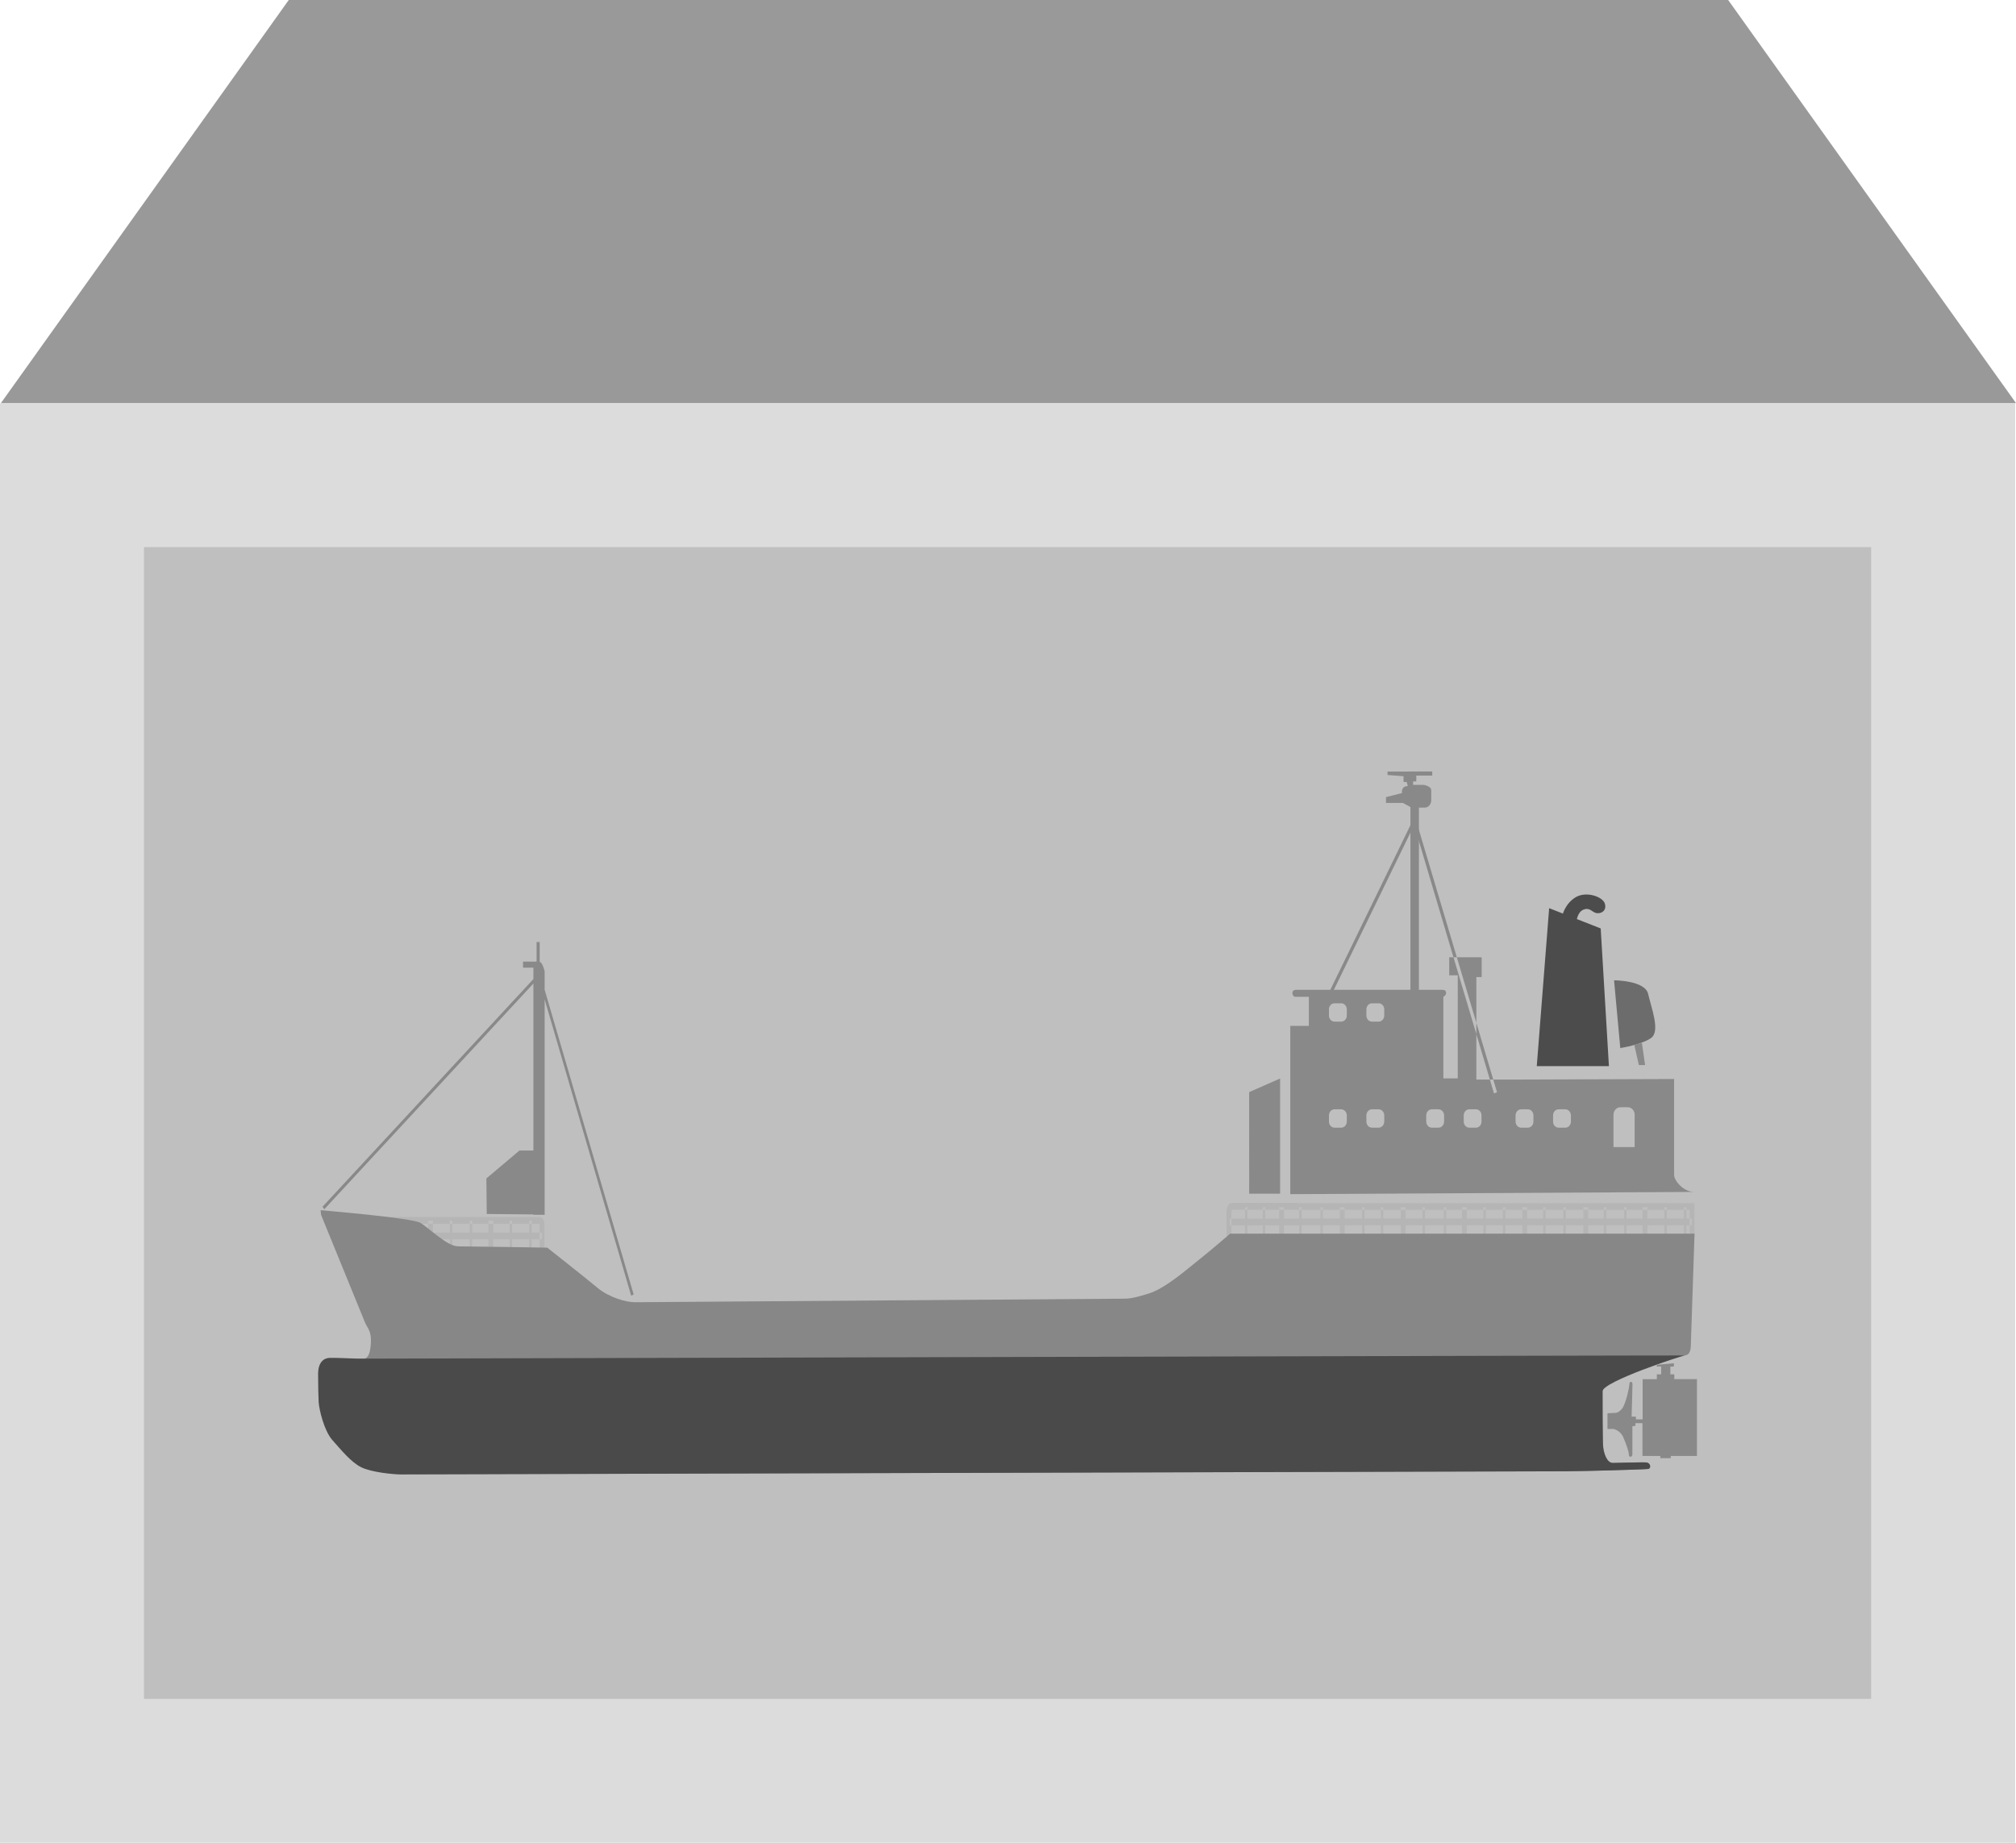
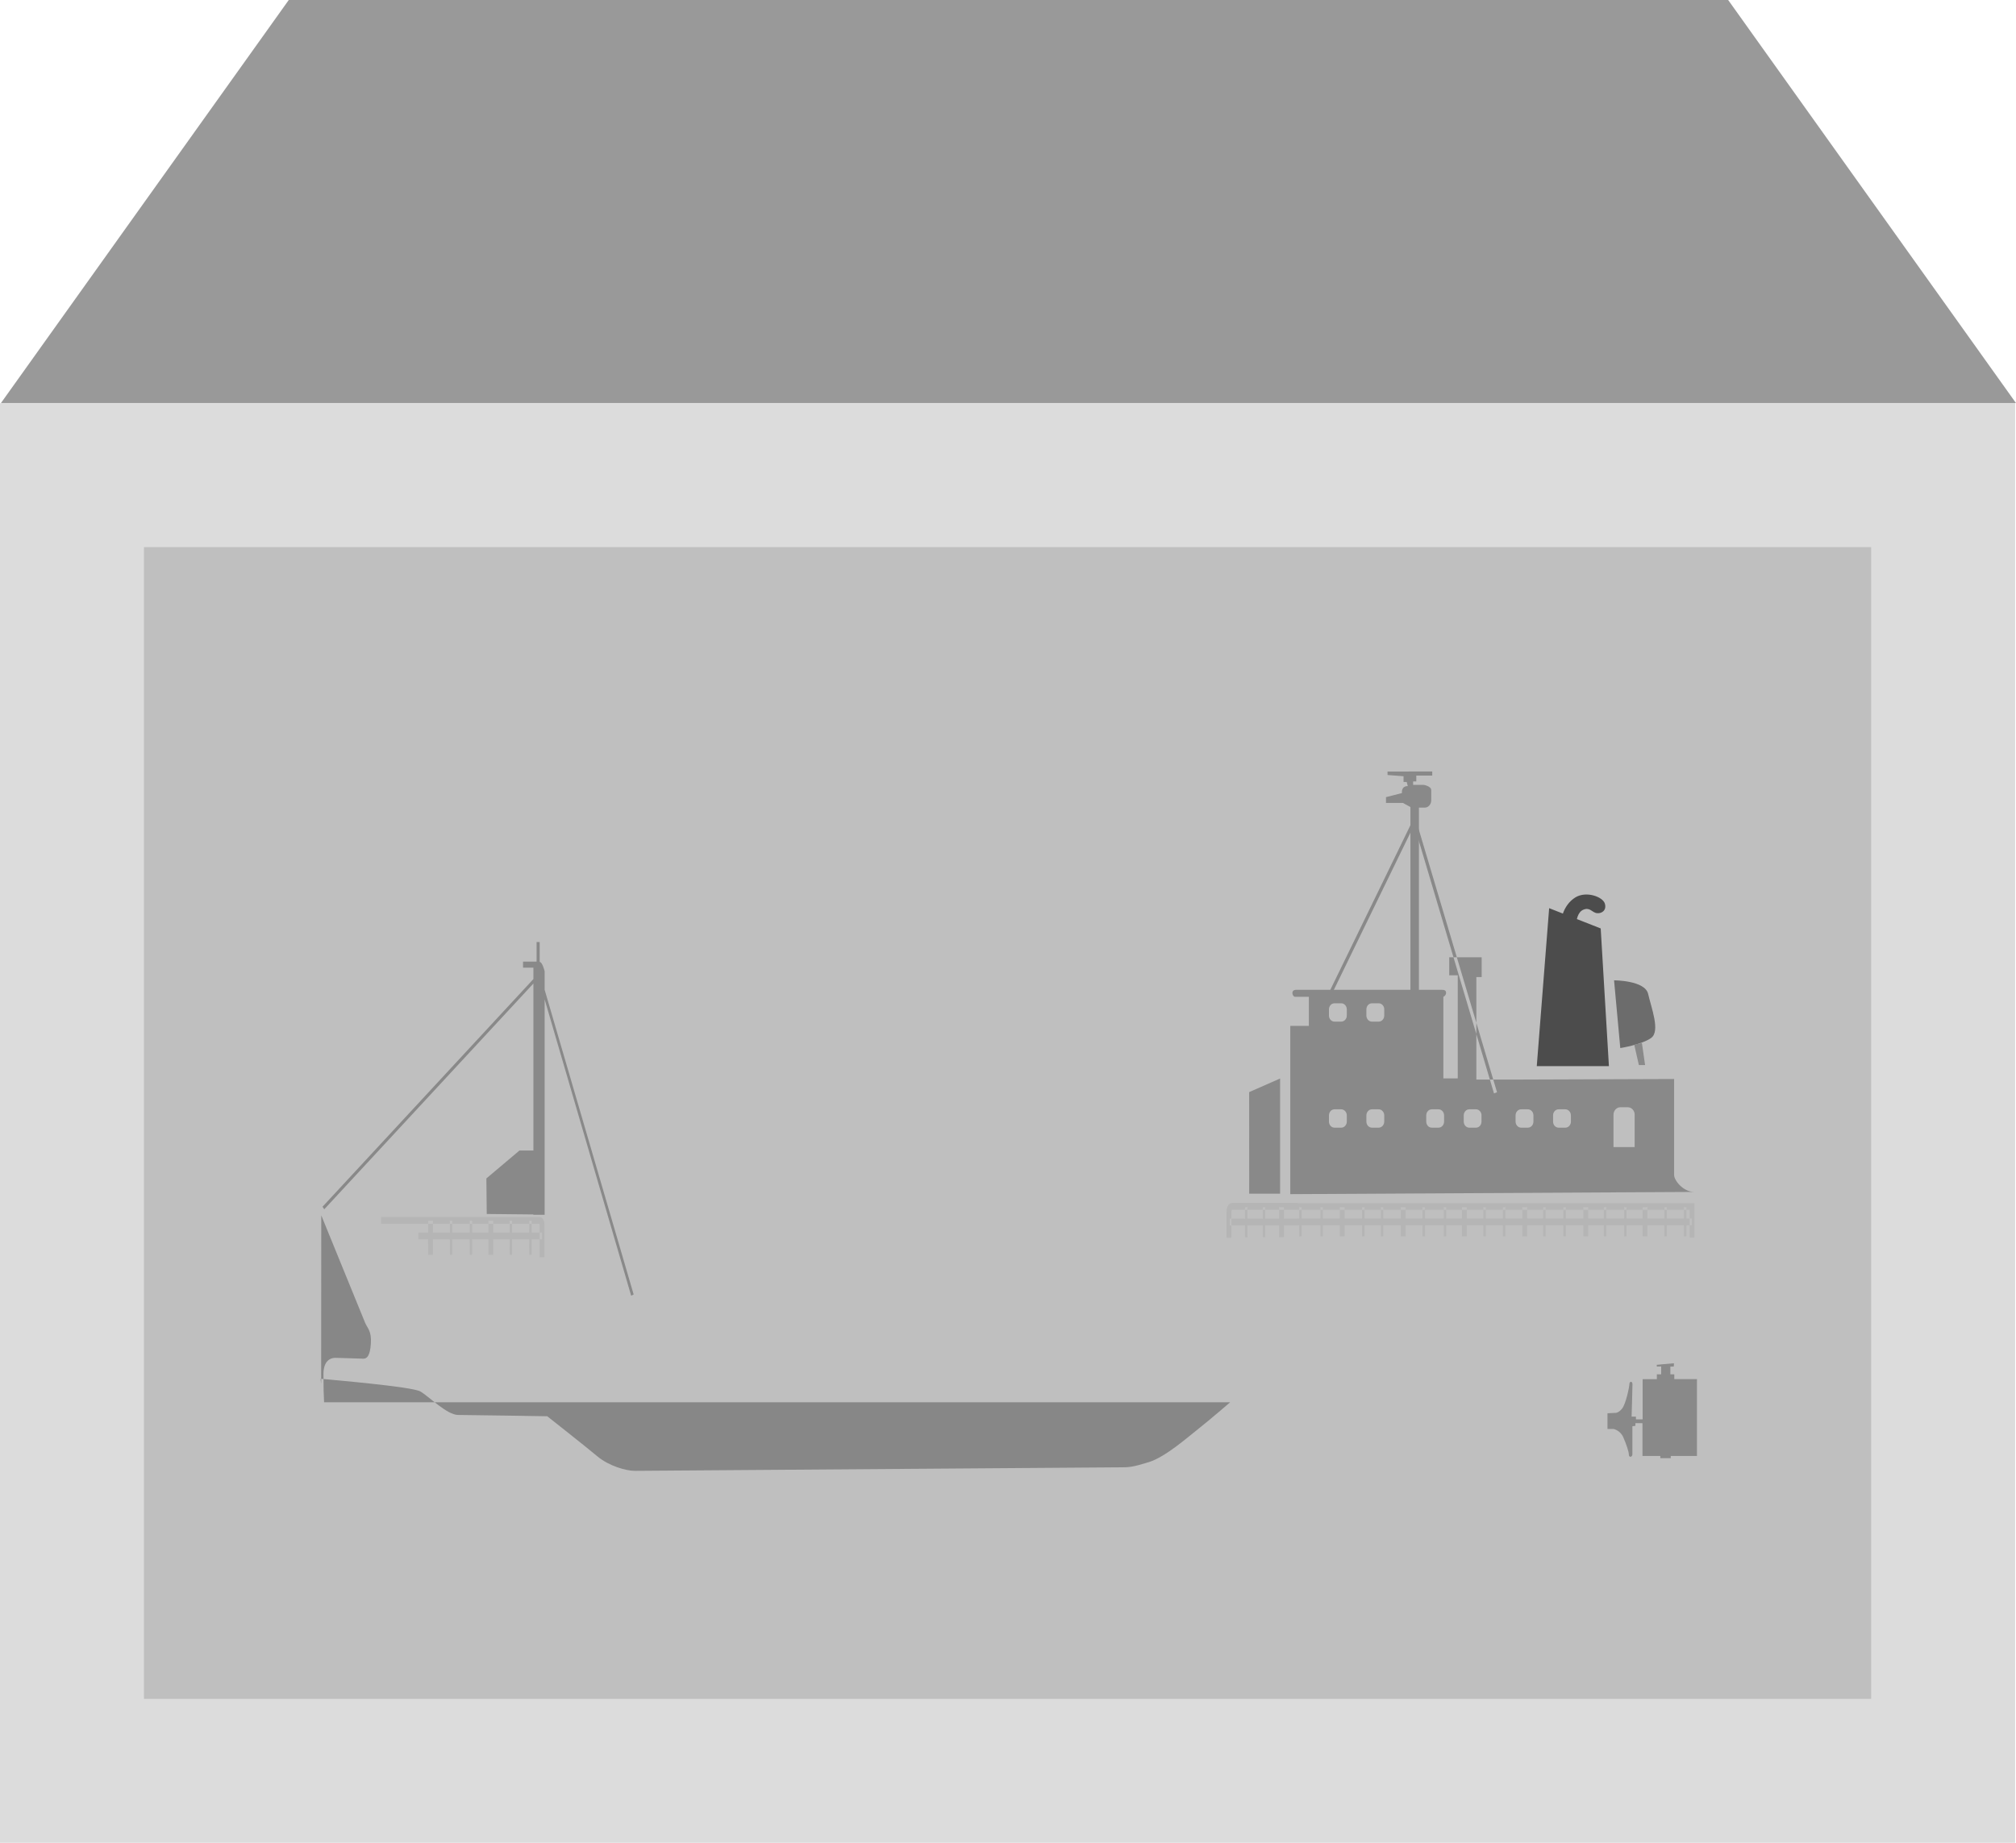
<svg xmlns="http://www.w3.org/2000/svg" width="70" height="64" viewBox="0.015 0.001 70 64" enable-background="new 0.015 0.001 70 64">
  <path fill="#DCDCDC" d="M.015 14.004h69.97v49.998H.014z" />
  <path fill="#BFBFBF" d="M5.013 19.003h59.973v40H5.013z" />
  <path fill="#999" d="M70.015 14H.047l9.995-14H60.02z" />
  <g fill="#B5B5B5">
    <path d="M58.682 42.982h.167v-1.196H45.052v.233h13.63zM58.485 41.927h.085v1.014h-.085zM57.805 41.927h.084v1.014h-.085zM57.05 41.927h.168v1.014h-.168zM56.408 41.927h.085v1.014h-.085zM55.706 41.927h.084v1.014h-.084zM45.046 42.32h13.71v.236h-13.71zM42.716 42.327h2.367v.233h-2.367zM42.605 42.993h.168v-.925c0-.04.006-.053.042-.053h2.257v-.236h-2.257c-.127 0-.21.112-.21.288v.925zM43.246 41.927h.084v1.045h-.084zM44.427 41.927h.168v1.045h-.168zM43.862 41.927h.085v1.045h-.085zM18.75 43.668h.168v-1.15c0-.145-.075-.25-.177-.25h-5.493v.234h5.494l.01.015v1.15zM16.325 42.398h.084v1.183h-.085zM15.634 42.398h.083v1.183h-.083zM16.975 42.398h.167v1.183h-.167zM17.71 42.398h.085v1.183h-.084zM18.39 42.398h.084v1.183h-.083zM14.538 42.81h4.294v.233h-4.294zM54.993 41.927h.167v1.014h-.167zM54.3 41.927h.084v1.014H54.3zM53.597 41.927h.083v1.014h-.083zM52.873 41.927h.168v1.014h-.167zM52.2 41.927h.085v1.014H52.2zM51.52 41.927h.084v1.014h-.084zM50.776 41.927h.167v1.014h-.167zM50.146 41.927h.084v1.014h-.084zM49.41 41.927h.084v1.014h-.084zM48.656 41.927h.168v1.014h-.168zM47.962 41.927h.083v1.014h-.083zM47.312 41.927h.085v1.014h-.085zM46.536 41.927h.167v1.014h-.167zM45.864 41.927h.083v1.014h-.083zM45.127 41.927h.084v1.014h-.083zM14.88 42.398h.167v1.183h-.168z" />
  </g>
  <path fill="#898989" d="M49.746 26.795v.142h-.554v.203h-.11v.12h.368s.26.042.26.183v.364c0 .12-.094.243-.224.243h-.203v6.45h-.295v-6.47l-.258-.142h-.59v-.202l.554-.142s-.038-.242.202-.242l-.037-.142h-.11v-.2l-.556-.043v-.12l1.552-.002z" />
  <path fill="none" d="M49.082 28.595l-3.01 6.188" />
  <path fill="#898989" d="M46.12 34.81l3.012-6.187-.098-.057-3.01 6.187z" />
-   <path fill="none" d="M49.193 28.716l2.75 9.242" />
  <path fill="#898989" d="M51.89 37.975l.105-.04-2.75-9.238-.105.038zM44.817 41.474V35.63h.645v-1.01h-.48c-.092 0-.165-.242.037-.242h5.04c.073 0 .167 0 .167.102 0 .1-.094.14-.094.14v2.833h.5v-3.58h-.297v-.625h1.127v.687h-.185v3.56h1.29l5.577-.02v3.335c0 .185.314.587.702.587l-14.03.077zm11.958-2.758c0-.143-.108-.26-.24-.26h-.258c-.13 0-.238.117-.238.26v1.123h.735v-1.124zm-9.996-3.66c0-.116-.088-.21-.19-.21h-.24c-.105 0-.19.094-.19.21v.216c0 .115.085.21.19.21h.24c.104 0 .19-.095.19-.21v-.217zm1.3 0c0-.116-.086-.21-.19-.21h-.24c-.104 0-.19.094-.19.21v.216c0 .115.086.21.19.21h.24c.104 0 .19-.095.19-.21v-.217zm-1.3 3.68c0-.11-.088-.208-.19-.208h-.24c-.105 0-.19.097-.19.21v.217c0 .114.085.21.19.21h.24c.104 0 .19-.096.19-.21v-.218zm1.3 0c0-.11-.086-.208-.19-.208h-.24c-.104 0-.19.097-.19.21v.217c0 .114.086.21.19.21h.24c.104 0 .19-.096.19-.21v-.218zm2.078 0c0-.11-.086-.208-.19-.208h-.24c-.105 0-.19.097-.19.21v.217c0 .114.085.21.19.21h.24c.104 0 .19-.096.19-.21v-.218zm1.3 0c0-.11-.085-.208-.188-.208h-.24c-.105 0-.19.097-.19.21v.217c0 .114.085.21.19.21h.24c.104 0 .187-.096.187-.21v-.218zm1.802 0c0-.11-.085-.208-.19-.208h-.24c-.105 0-.19.097-.19.21v.217c0 .114.087.21.19.21h.24c.105 0 .19-.096.19-.21v-.218zm1.3 0c0-.11-.085-.208-.19-.208h-.24c-.104 0-.188.097-.188.21v.217c0 .114.084.21.19.21h.24c.103 0 .19-.096.19-.21v-.218z" />
  <g fill="#898989">
    <path d="M18.646 32.718v.68h-.47v.21h.36v8.583h.39v-8.46s-.08-.322-.172-.322v-.69h-.108zM11.274 42l7.448-8.042-.06-.09-7.448 8.043zM21.93 45l.087-.042-3.19-10.923-.086.04zM18.707 39.958h-.654l-1.15.97.013 1.235 1.777.018z" />
  </g>
-   <path fill="#878787" d="M11.17 42.21s1.436 3.522 1.52 3.725.23.282.202.728c-.028.444-.144.526-.26.526-.114 0-.81-.03-.976-.03-.165 0-.41.1-.41.564s.008.735.022.98c.015.24.182.98.475 1.313.294.332.633.758.992.94.358.18 1.127.25 1.344.25.214 0 39.783-.108 40.32-.108.54 0 2.718-.062 2.836-.08.12-.013.097-.21-.054-.226-.15-.014-.96.016-1.164.016-.205 0-.312-.334-.334-.56-.02-.23-.02-1.595-.02-1.927 0-.334.268-.865.592-.957.32-.09 2.122-.27 2.252-.287.13-.016.205-.09.216-.32.01-.226.13-3.91.13-3.91H42.728s-.682.59-1.068.894c-.388.303-1.164 1-1.757 1.185-.593.18-.668.18-1.046.18s-16.5.122-16.8.122c-.305 0-.896-.168-1.295-.5-.398-.334-1.745-1.396-1.745-1.396s-2.706-.045-3.094-.045c-.387 0-1.023-.65-1.314-.817-.29-.168-3.168-.41-3.46-.44-.002 0 .002.074.017.178z" />
+   <path fill="#878787" d="M11.17 42.21s1.436 3.522 1.52 3.725.23.282.202.728c-.028.444-.144.526-.26.526-.114 0-.81-.03-.976-.03-.165 0-.41.1-.41.564s.008.735.022.98H42.728s-.682.59-1.068.894c-.388.303-1.164 1-1.757 1.185-.593.18-.668.18-1.046.18s-16.5.122-16.8.122c-.305 0-.896-.168-1.295-.5-.398-.334-1.745-1.396-1.745-1.396s-2.706-.045-3.094-.045c-.387 0-1.023-.65-1.314-.817-.29-.168-3.168-.41-3.46-.44-.002 0 .002.074.017.178z" />
  <path fill="#898989" d="M55.83 49.083v.547h.214s.228.045.335.287c.104.242.194.5.194.607 0 .105.122.09.122-.018v-.97l.105-.016v-.092h.245v1.14h.62v.075h.362v-.076h.91v-2.67h-.787v-.166h-.137v-.266l.12-.004.005-.114-.598.054.004.062.15-.004v.273h-.15v.167h-.493v1.396h-.233V49.2h-.15s.03-1 .03-1.122c0-.12-.106-.105-.106-.015s-.12.697-.257.862c-.137.17-.25.146-.25.146l-.252.013z" />
-   <path fill="#4A4A4A" d="M12.453 47.19c-.116 0-.815-.03-.98-.03-.167 0-.413.1-.413.564s.01.735.02.98c.016.24.182.98.477 1.313.297.332.637.758.996.94.36.18 1.132.25 1.35.25.217 0 39.945-.108 40.487-.108.54 0 2.728-.062 2.847-.08.118-.013.098-.21-.056-.226-.15-.014-.962.016-1.168.016s-.312-.334-.335-.56c-.02-.23-.02-1.595-.02-1.927 0-.334 2.727-1.23 2.856-1.244.13-.012-45.943.11-46.06.11z" />
  <path fill="#898989" d="M43.39 41.458h1.073v-4l-1.074.472z" />
  <path fill="#4C4C4C" d="M55.88 37.028h-2.505l.43-5.486 1.79.704zM54.217 31.99s.054-.547.5-.823c.38-.23.95-.02 1.022.216.07.235-.11.35-.27.333-.18-.02-.243-.222-.482-.118-.18.078-.252.333-.252.647l-.52-.254z" />
  <path fill="#6C6C6C" d="M56.06 34.048s1.074 0 1.182.472c.106.472.43 1.293.106 1.528-.322.234-1.073.353-1.073.353l-.216-2.352z" />
  <path fill="#898989" d="M57.026 36.225l.11.765h-.216l-.16-.705z" />
</svg>